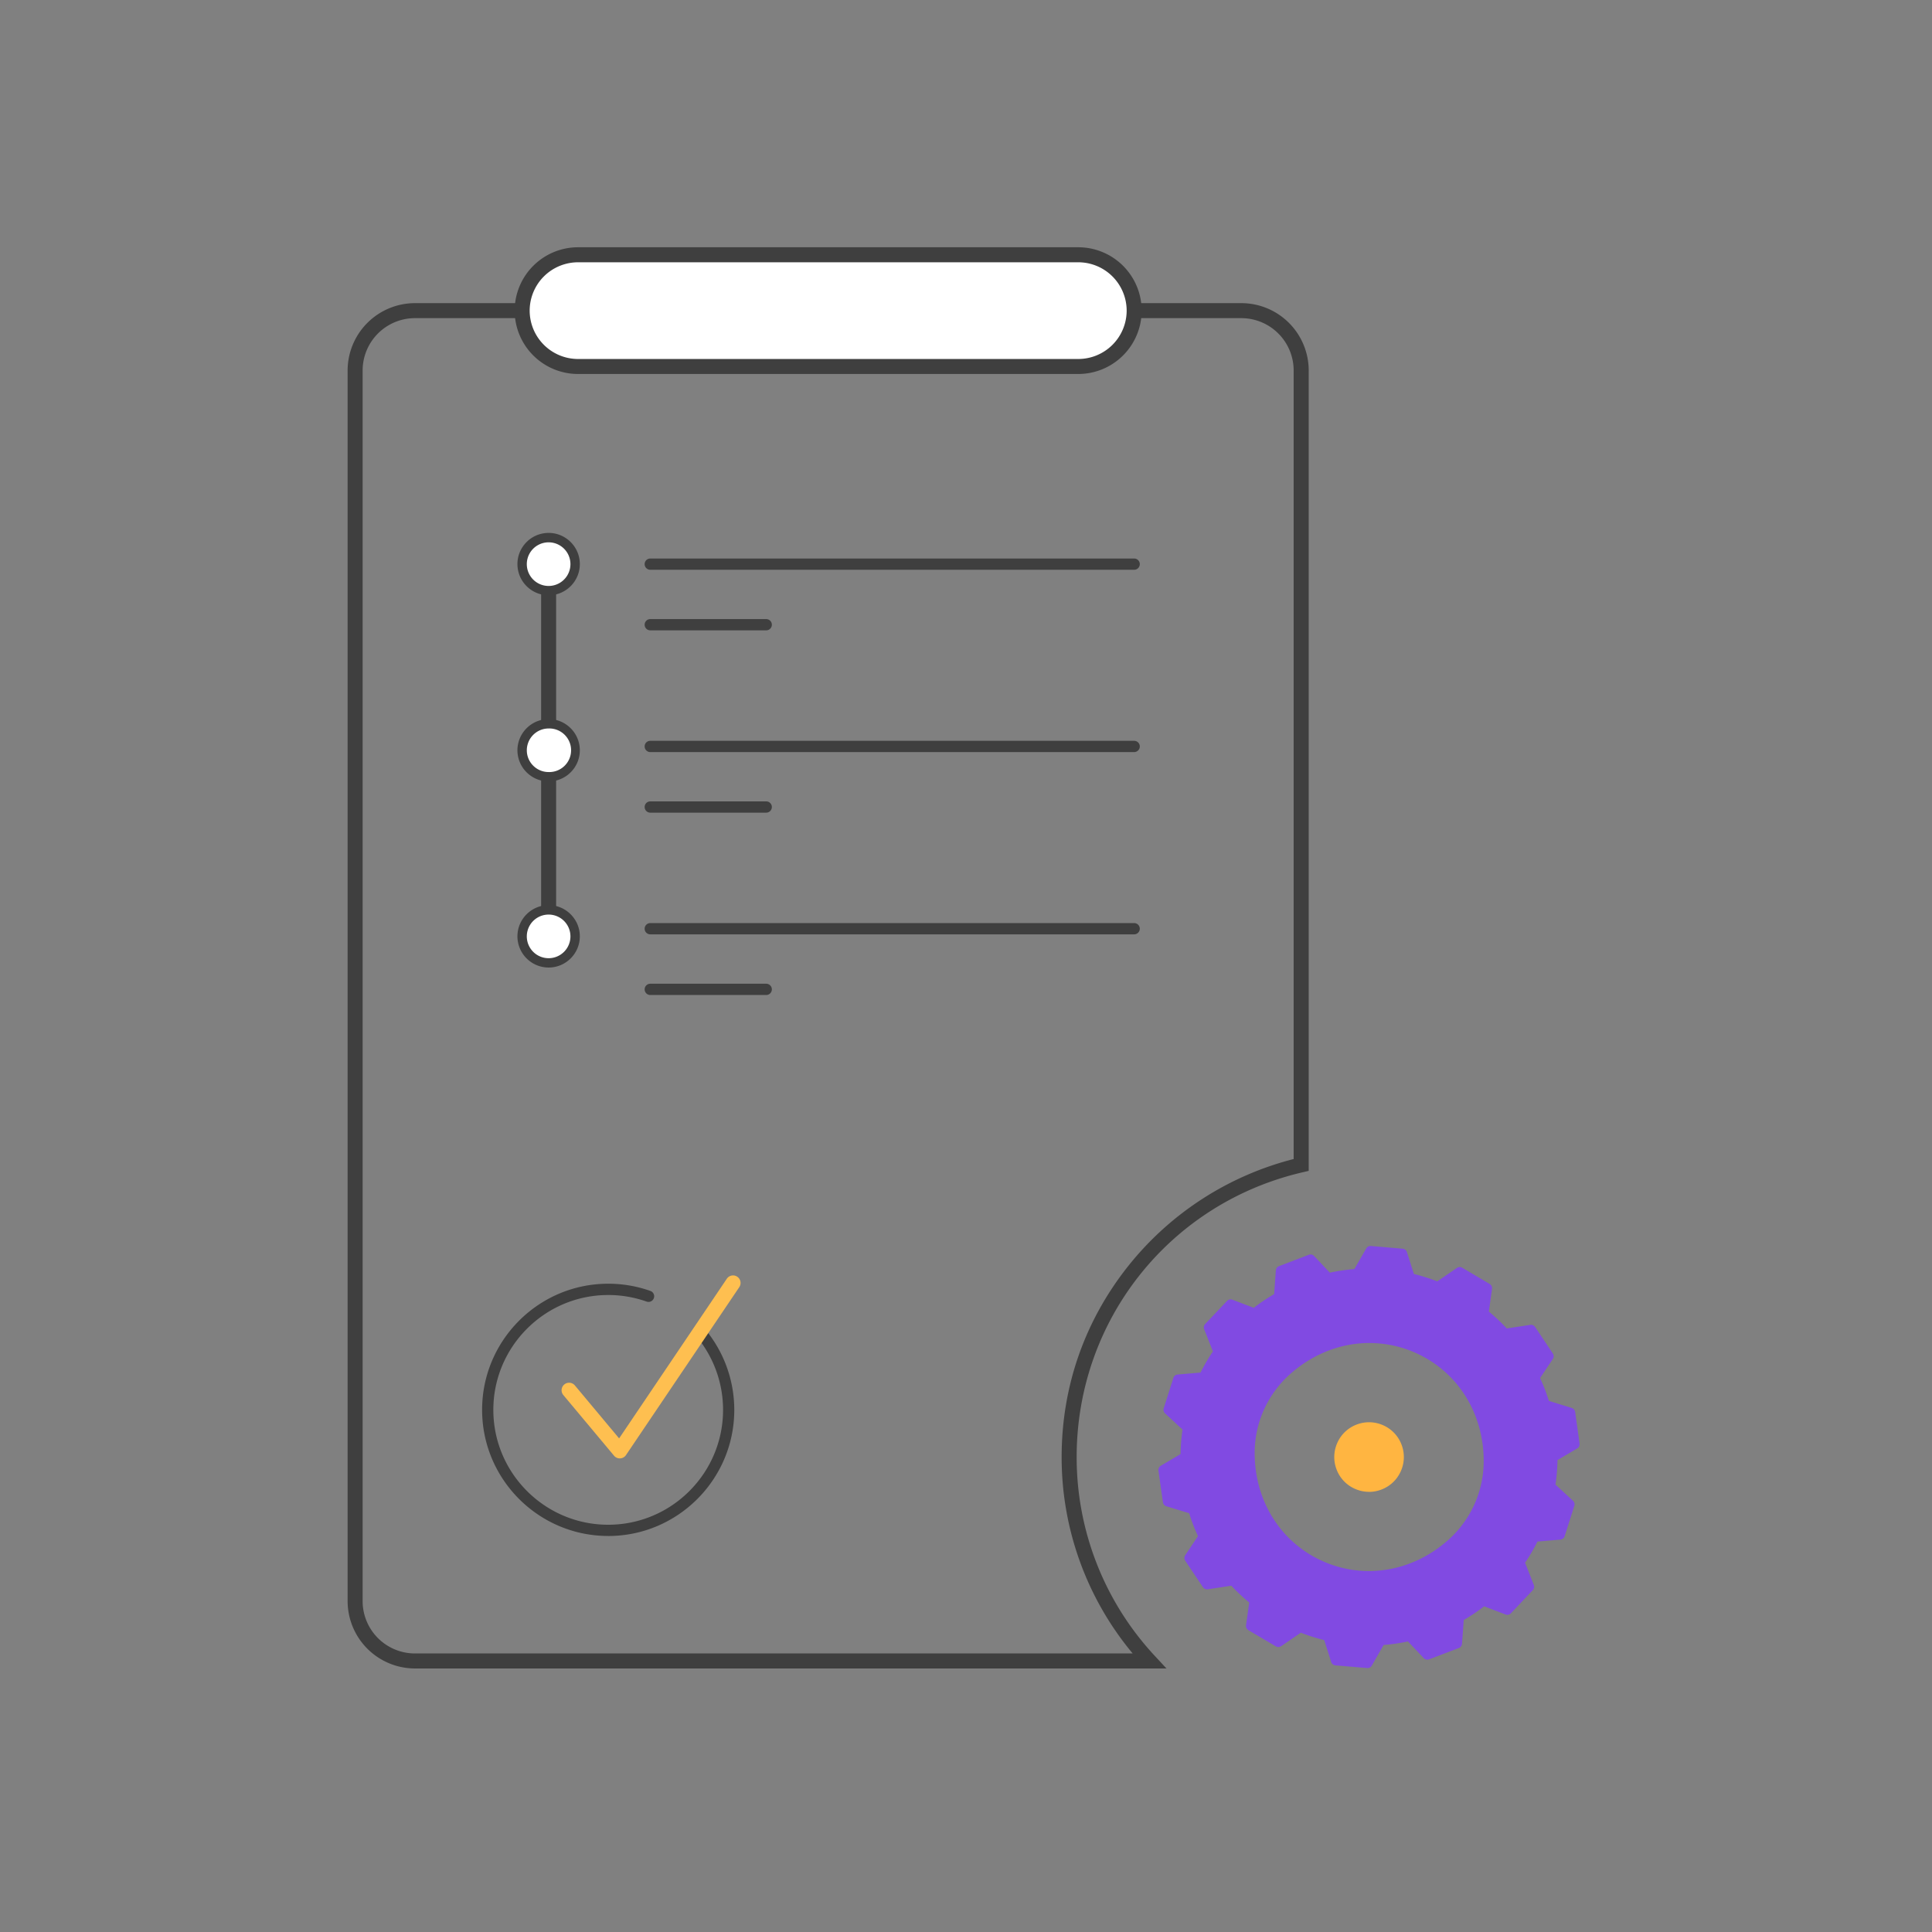
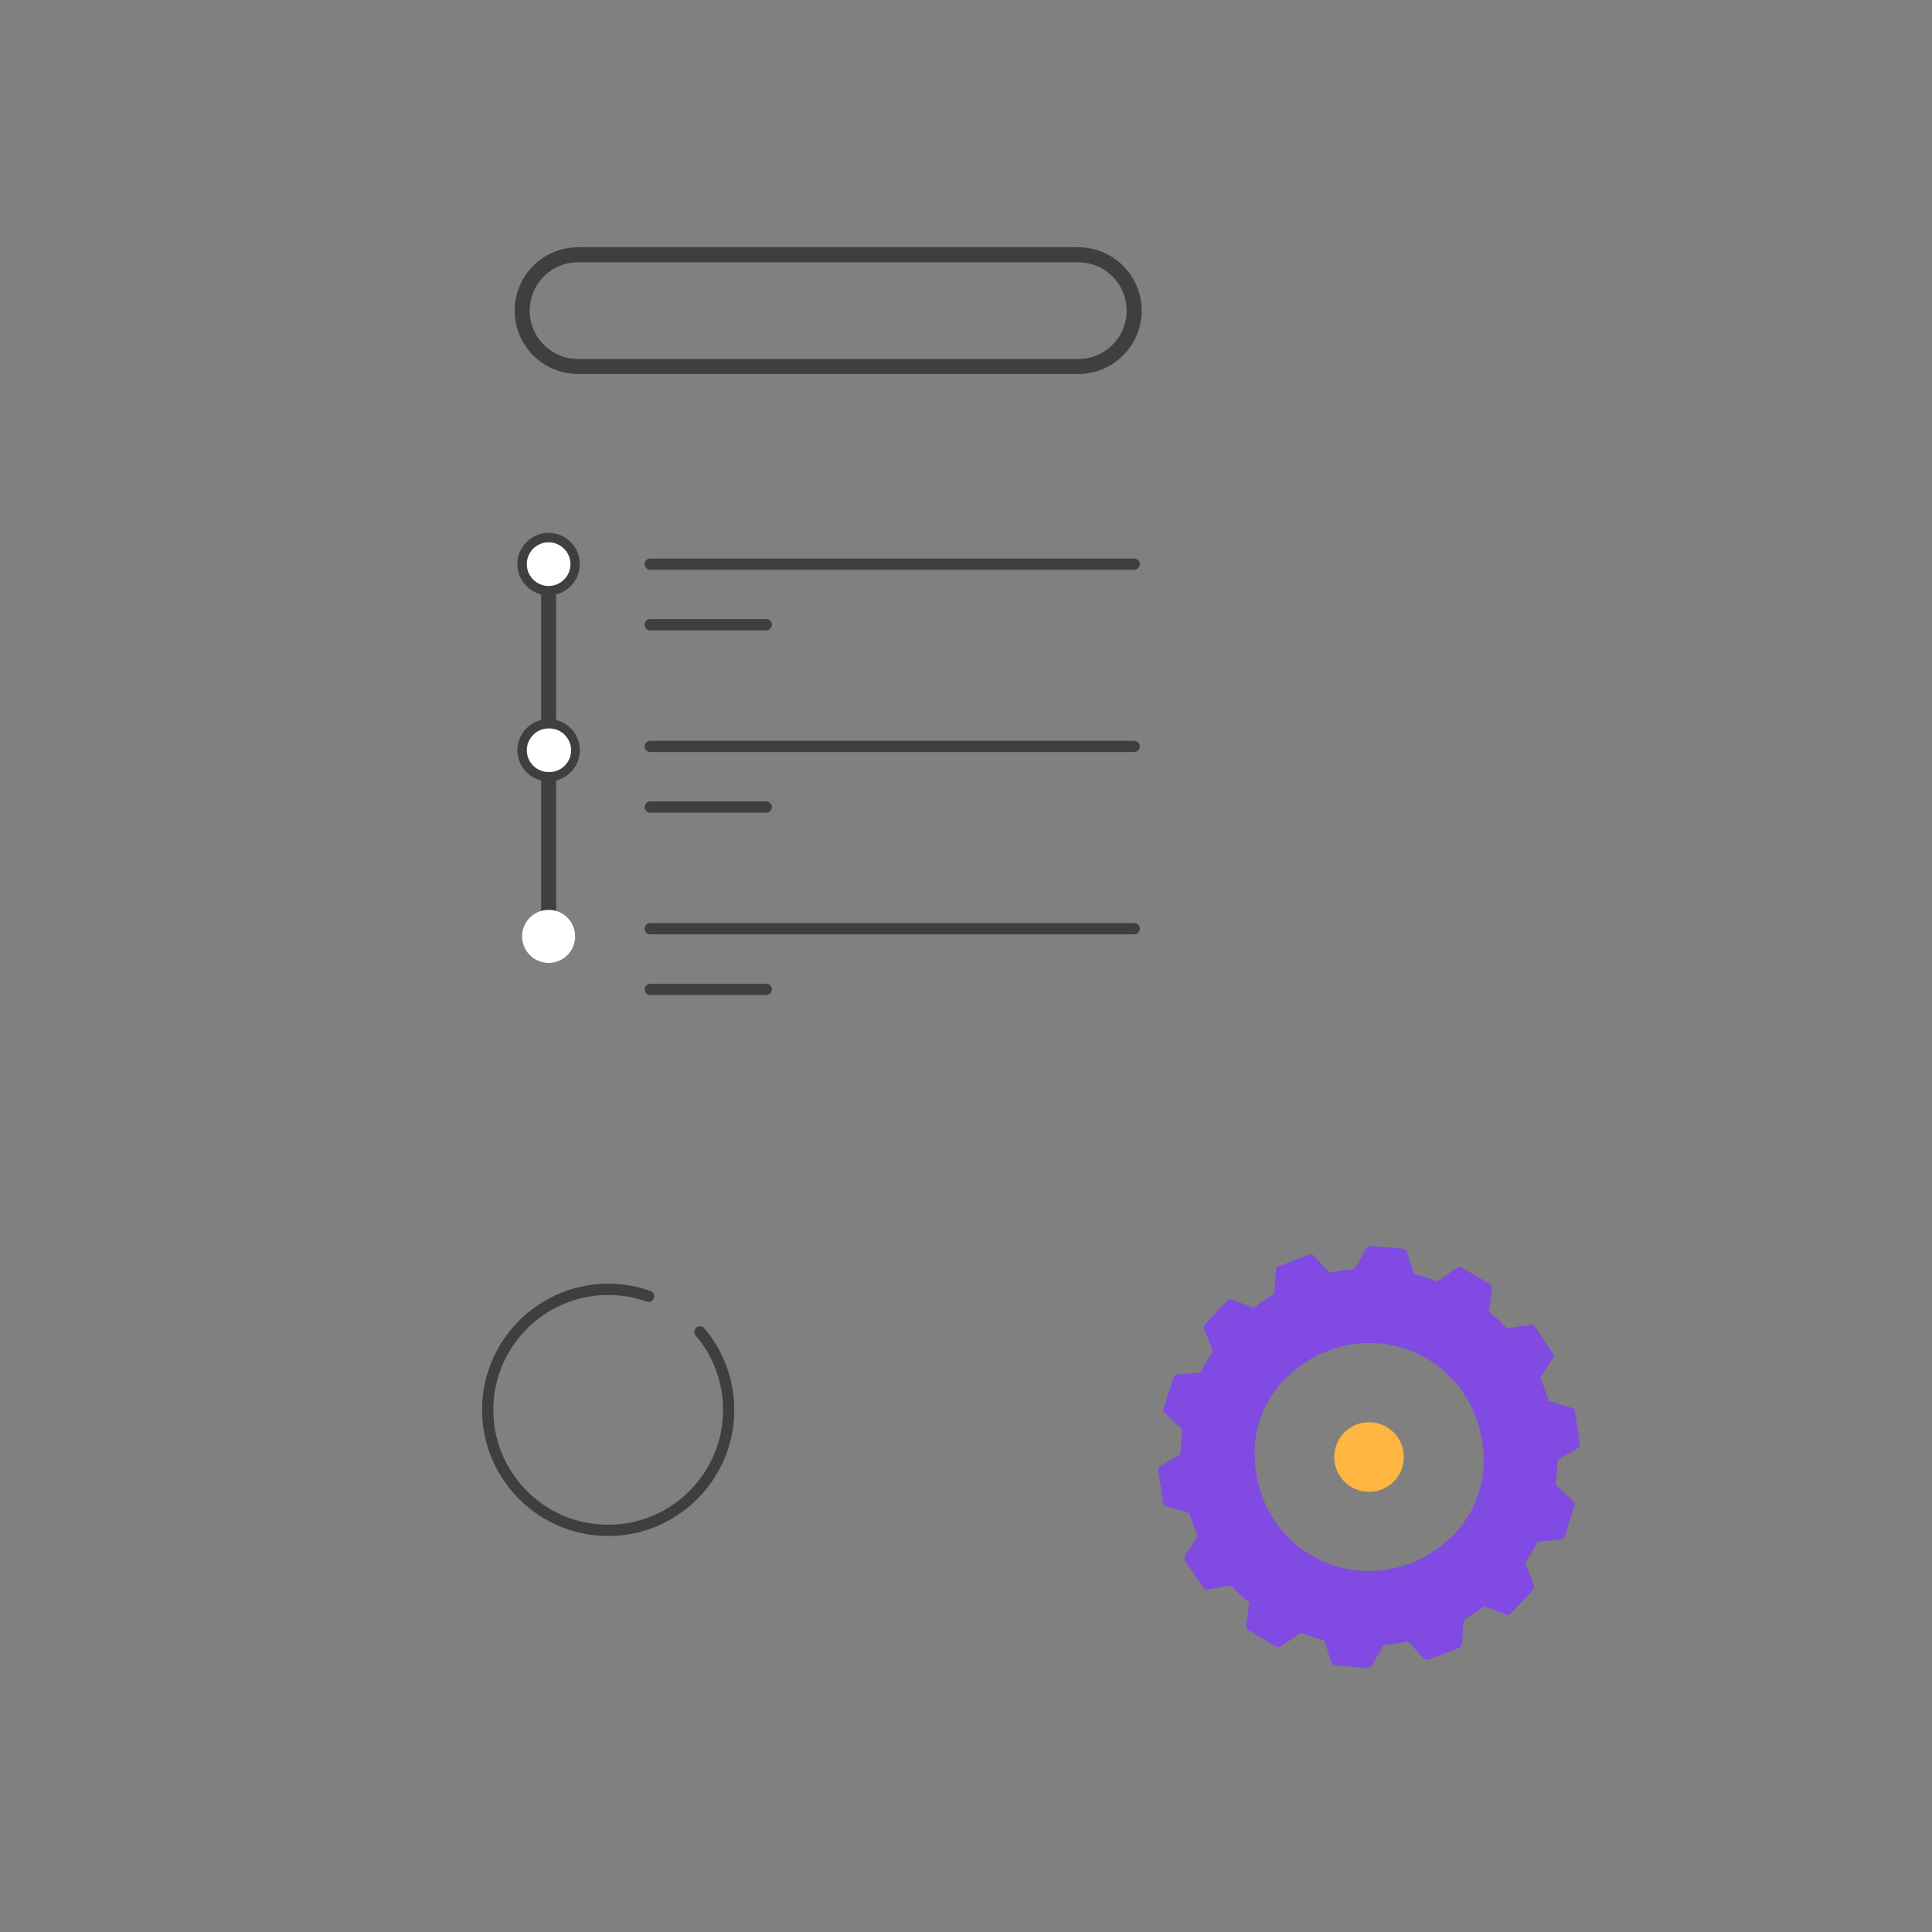
<svg xmlns="http://www.w3.org/2000/svg" width="191" height="191" fill="none">
  <rect width="100%" height="100%" fill="#808080" stroke="none" />
-   <path d="M115.316 164.947H41.023a6.667 6.667 0 0 1-6.657-6.658V36.626a6.666 6.666 0 0 1 6.657-6.657h81.7a6.667 6.667 0 0 1 6.658 6.657v79.128l-.575.134c-13.167 3.047-22.366 14.625-22.366 28.155a28.8 28.8 0 0 0 7.722 19.657l1.158 1.247h-.004ZM41.023 31.453a5.177 5.177 0 0 0-5.173 5.173V158.29a5.177 5.177 0 0 0 5.173 5.173h70.954a30.273 30.273 0 0 1-7.022-19.419c0-7.132 2.383-13.667 6.706-19.037a30.574 30.574 0 0 1 16.232-10.424V36.626a5.178 5.178 0 0 0-5.173-5.173H41.023Z" fill="#3F3F3F" />
  <path d="M54.98 55.77h-1.484v36.8h1.484v-36.8ZM75.75 62.316H64.287a.556.556 0 1 1 0-1.113H75.75a.556.556 0 1 1 0 1.113ZM112.121 56.328H64.287a.556.556 0 1 1 0-1.113h47.838a.556.556 0 1 1 0 1.113h-.004ZM75.75 80.34H64.287a.556.556 0 1 1 0-1.113H75.75a.556.556 0 1 1 0 1.113ZM112.121 74.352H64.287a.556.556 0 1 1 0-1.114h47.838a.556.556 0 1 1 0 1.114h-.004ZM75.75 98.367H64.287a.556.556 0 1 1 0-1.113H75.75a.556.556 0 1 1 0 1.113ZM112.121 92.371H64.287a.556.556 0 1 1 0-1.113h47.838a.556.556 0 1 1 0 1.113h-.004Z" fill="#3F3F3F" />
  <path d="M54.238 58.392a2.62 2.62 0 1 0 0-5.24 2.62 2.62 0 0 0 0 5.24Z" fill="#fff" />
  <path d="M54.238 58.851a3.088 3.088 0 0 1-3.084-3.084c0-1.7 1.384-3.083 3.084-3.083 1.7 0 3.084 1.384 3.084 3.083 0 1.7-1.384 3.084-3.084 3.084Zm0-5.236a2.156 2.156 0 1 0-.001 4.313 2.156 2.156 0 0 0 .001-4.313Z" fill="#3F3F3F" />
  <path d="M54.238 76.79a2.62 2.62 0 1 0 0-5.24 2.62 2.62 0 0 0 0 5.24Z" fill="#fff" />
  <path d="M54.238 77.254a3.088 3.088 0 0 1-3.084-3.08 3.09 3.09 0 0 1 3.084-3.084c1.7 0 3.084 1.384 3.084 3.084 0 1.7-1.384 3.08-3.084 3.08Zm0-5.236a2.158 2.158 0 0 0-2.156 2.156c0 1.19.965 2.152 2.156 2.152a2.155 2.155 0 1 0 0-4.308Z" fill="#3F3F3F" />
  <path d="M54.238 95.193a2.62 2.62 0 1 0 0-5.24 2.62 2.62 0 0 0 0 5.24Z" fill="#fff" />
-   <path d="M54.238 95.652a3.088 3.088 0 0 1-3.084-3.084c0-1.7 1.384-3.084 3.084-3.084 1.7 0 3.084 1.385 3.084 3.084 0 1.7-1.384 3.084-3.084 3.084Zm0-5.236a2.155 2.155 0 1 0-.001 4.313 2.155 2.155 0 0 0 .001-4.313Z" fill="#3F3F3F" />
  <path d="m155.309 139.452-2.293-.705a.204.204 0 0 1-.134-.134 18.336 18.336 0 0 0-.887-2.304.206.206 0 0 1 .015-.201l1.284-1.922a.213.213 0 0 0 0-.23l-1.751-2.624a.211.211 0 0 0-.205-.089l-2.367.36a.211.211 0 0 1-.182-.063 17.948 17.948 0 0 0-1.8-1.692.211.211 0 0 1-.074-.186l.323-2.286a.208.208 0 0 0-.1-.207l-2.713-1.603a.209.209 0 0 0-.223.007l-1.981 1.354a.213.213 0 0 1-.19.023 18.26 18.26 0 0 0-2.352-.746.206.206 0 0 1-.149-.138l-.701-2.2a.214.214 0 0 0-.178-.145l-3.143-.267a.208.208 0 0 0-.197.104l-1.195 2.074a.192.192 0 0 1-.163.1 18.83 18.83 0 0 0-2.464.357.209.209 0 0 1-.193-.06l-1.589-1.677a.206.206 0 0 0-.222-.052l-2.947 1.124a.211.211 0 0 0-.133.179l-.175 2.389a.209.209 0 0 1-.1.164c-.72.415-1.406.879-2.052 1.38a.198.198 0 0 1-.197.03l-2.156-.82a.199.199 0 0 0-.222.052l-2.168 2.289a.21.21 0 0 0-.041.219l.88 2.231a.192.192 0 0 1-.022.189c-.464.683-.88 1.395-1.247 2.13a.2.2 0 0 1-.167.111l-2.305.197a.207.207 0 0 0-.178.145l-.957 3.002a.211.211 0 0 0 .055.215l1.759 1.625a.206.206 0 0 1 .064.182c-.123.813-.19 1.637-.197 2.464a.203.203 0 0 1-.1.175l-1.989 1.172a.21.21 0 0 0-.101.208l.442 3.121a.203.203 0 0 0 .145.167l2.293.701a.204.204 0 0 1 .134.134 18.392 18.392 0 0 0 .89 2.301.201.201 0 0 1-.015.2l-1.284 1.923a.217.217 0 0 0 0 .23l1.752 2.62a.21.21 0 0 0 .204.089l2.368-.36a.207.207 0 0 1 .182.063 18.116 18.116 0 0 0 1.803 1.692.205.205 0 0 1 .074.185l-.323 2.286a.207.207 0 0 0 .101.208l2.716 1.603a.211.211 0 0 0 .223-.007l1.981-1.355a.216.216 0 0 1 .19-.022c.764.301 1.551.549 2.352.742a.206.206 0 0 1 .149.138l.701 2.2a.202.202 0 0 0 .178.141l3.143.267a.207.207 0 0 0 .197-.103l1.195-2.075a.196.196 0 0 1 .163-.1 17.827 17.827 0 0 0 2.446-.356.209.209 0 0 1 .193.059l1.588 1.677c.056.06.145.082.223.052l2.946-1.124a.214.214 0 0 0 .134-.178l.174-2.39a.21.21 0 0 1 .1-.163c.72-.416 1.407-.88 2.053-1.381a.198.198 0 0 1 .196-.029l2.156.823a.2.2 0 0 0 .223-.052l2.167-2.289a.206.206 0 0 0 .041-.219l-.88-2.23a.204.204 0 0 1 .023-.19 18.63 18.63 0 0 0 1.247-2.13.199.199 0 0 1 .167-.111l2.304-.197a.207.207 0 0 0 .178-.141l.958-3.002a.21.21 0 0 0-.056-.215l-1.759-1.626a.206.206 0 0 1-.063-.181c.122-.813.189-1.637.204-2.465 0-.07.037-.137.1-.174l1.986-1.173a.208.208 0 0 0 .1-.207l-.438-3.121a.203.203 0 0 0-.145-.167v.011Zm-11.919 12.962c-7.819 7.01-19.657 1.718-19.646-8.784 0-3.031 1.302-5.933 3.559-7.956 7.819-7.01 19.653-1.718 19.645 8.784 0 3.032-1.302 5.934-3.558 7.956Z" fill="#814AE2" />
  <path d="M135.207 164.907h-.041l-3.143-.267a.484.484 0 0 1-.419-.334l-.691-2.164a18.998 18.998 0 0 1-2.311-.731l-1.949 1.333a.495.495 0 0 1-.519.018l-2.717-1.603a.484.484 0 0 1-.233-.486l.315-2.245a18.73 18.73 0 0 1-1.77-1.663l-2.331.356a.49.49 0 0 1-.475-.211l-1.751-2.62a.487.487 0 0 1 0-.538l1.262-1.889a18.387 18.387 0 0 1-.872-2.264l-2.257-.69a.488.488 0 0 1-.337-.397l-.442-3.121a.48.48 0 0 1 .234-.486l1.952-1.154c.011-.813.078-1.629.196-2.423l-1.729-1.6a.49.49 0 0 1-.133-.504l.957-3.003a.477.477 0 0 1 .419-.334l2.264-.192c.36-.72.772-1.422 1.225-2.093l-.865-2.194a.483.483 0 0 1 .1-.512l2.164-2.289a.482.482 0 0 1 .523-.119l2.115.805c.638-.493 1.317-.95 2.015-1.354l.171-2.349a.485.485 0 0 1 .308-.416l2.946-1.124a.483.483 0 0 1 .524.118l1.558 1.648a18.859 18.859 0 0 1 2.423-.353l1.177-2.041a.49.49 0 0 1 .46-.241l3.139.267a.48.48 0 0 1 .42.334l.69 2.164c.779.193 1.559.438 2.312.731l1.948-1.332a.478.478 0 0 1 .52-.015l2.712 1.603c.171.1.26.289.234.486l-.315 2.245a18.863 18.863 0 0 1 1.77 1.666l2.33-.352a.486.486 0 0 1 .475.208l1.752 2.623a.491.491 0 0 1 0 .538l-1.262 1.889c.182.39.345.783.49 1.162.137.356.263.727.382 1.098l2.256.694a.49.49 0 0 1 .338.397l.438 3.121a.483.483 0 0 1-.234.486l-1.948 1.151a19.213 19.213 0 0 1-.2 2.423l1.729 1.599a.493.493 0 0 1 .133.505l-.957 3.002a.482.482 0 0 1-.423.334l-2.264.193c-.36.72-.772 1.421-1.224 2.093l.864 2.197a.482.482 0 0 1-.1.512l-2.167 2.29a.478.478 0 0 1-.523.119l-2.119-.809a18.66 18.66 0 0 1-2.019 1.354l-.171 2.349a.488.488 0 0 1-.311.416l-2.947 1.124a.484.484 0 0 1-.527-.122l-1.558-1.648c-.791.167-1.596.286-2.405.349l-1.173 2.041a.482.482 0 0 1-.419.245l.011-.004Zm-3.087-.816 3.046.256 1.173-2.038a.479.479 0 0 1 .382-.241 18.063 18.063 0 0 0 2.409-.349.475.475 0 0 1 .452.141l1.555 1.641 2.858-1.091.17-2.346c.011-.159.1-.3.241-.382a18.646 18.646 0 0 0 2.023-1.358.482.482 0 0 1 .467-.071l2.112.806 2.104-2.223-.865-2.19a.485.485 0 0 1 .049-.449c.456-.671.868-1.377 1.228-2.096a.48.48 0 0 1 .39-.268l2.256-.189.931-2.913-1.725-1.596a.47.47 0 0 1-.149-.426c.123-.806.19-1.622.201-2.427 0-.167.093-.323.237-.409l1.945-1.146-.427-3.028-2.249-.691a.489.489 0 0 1-.319-.319 17.769 17.769 0 0 0-.876-2.271.489.489 0 0 1 .037-.471l1.258-1.882-1.699-2.545-2.323.352a.485.485 0 0 1-.427-.148 18.199 18.199 0 0 0-1.774-1.67.48.48 0 0 1-.171-.442l.316-2.237-2.635-1.555-1.944 1.328a.492.492 0 0 1-.449.052 18.471 18.471 0 0 0-2.32-.735.481.481 0 0 1-.345-.322l-.686-2.156-3.047-.26-1.173 2.033a.494.494 0 0 1-.382.242c-.816.063-1.633.181-2.427.352a.483.483 0 0 1-.453-.141l-1.555-1.64-2.857 1.091-.171 2.345a.476.476 0 0 1-.241.382 18.8 18.8 0 0 0-2.019 1.359.482.482 0 0 1-.467.07l-2.112-.805-2.1 2.223.865 2.189a.485.485 0 0 1-.049.449 18.4 18.4 0 0 0-1.228 2.097.485.485 0 0 1-.393.267l-2.257.193-.927 2.913 1.725 1.592a.471.471 0 0 1 .149.427c-.119.794-.186 1.61-.197 2.427a.474.474 0 0 1-.238.408l-1.944 1.15.427 3.028 2.249.691a.49.49 0 0 1 .319.319 17.443 17.443 0 0 0 .875 2.267.485.485 0 0 1-.037.472l-1.258 1.881 1.7 2.542 2.323-.356a.486.486 0 0 1 .427.148 17.595 17.595 0 0 0 1.774 1.666.494.494 0 0 1 .174.442l-.315 2.238 2.634 1.555 1.945-1.329a.494.494 0 0 1 .449-.052c.757.297 1.536.542 2.319.731.167.041.293.16.345.323l.687 2.156.004.019Zm3.21-8.22c-1.626 0-3.255-.338-4.802-1.032-4.353-1.948-7.055-6.242-7.051-11.214 0-3.114 1.336-6.086 3.651-8.164 3.7-3.318 8.706-4.168 13.059-2.219 4.353 1.948 7.055 6.241 7.051 11.21 0 3.11-1.332 6.086-3.652 8.164-2.386 2.138-5.314 3.251-8.256 3.251v.004Zm.059-23.101c-2.813 0-5.607 1.065-7.886 3.11a10.436 10.436 0 0 0-3.466 7.752c-.004 4.747 2.572 8.847 6.721 10.703 4.148 1.855 8.924 1.042 12.457-2.127a10.432 10.432 0 0 0 3.466-7.752c.004-4.746-2.571-8.847-6.72-10.702a11.135 11.135 0 0 0-4.572-.98v-.004Z" fill="#814AE2" />
  <path d="M135.344 147.206a3.16 3.16 0 1 0 .002-6.322 3.16 3.16 0 0 0-.002 6.322Z" fill="#FFB541" />
  <path d="M135.344 147.484c-.478 0-.953-.1-1.402-.301a3.406 3.406 0 0 1-1.808-1.911 3.425 3.425 0 0 1 .075-2.631 3.411 3.411 0 0 1 1.911-1.807 3.407 3.407 0 0 1 2.631.074 3.408 3.408 0 0 1 1.807 1.911 3.42 3.42 0 0 1-.074 2.631 3.413 3.413 0 0 1-1.911 1.808c-.397.152-.813.23-1.229.23v-.004Zm0-6.323c-.348 0-.694.063-1.027.193a2.88 2.88 0 1 0 3.658 3.87 2.856 2.856 0 0 0 .064-2.204 2.867 2.867 0 0 0-1.514-1.603 2.895 2.895 0 0 0-1.177-.253l-.004-.003Z" fill="#FFB541" />
  <path d="M60.131 151.848c-6.876 0-12.469-5.593-12.469-12.469 0-6.876 5.593-12.469 12.47-12.469 1.431 0 2.834.241 4.17.716a.557.557 0 1 1-.375 1.051 11.362 11.362 0 0 0-3.8-.65c-6.26 0-11.355 5.095-11.355 11.356 0 6.26 5.095 11.355 11.355 11.355 6.26 0 11.356-5.095 11.356-11.355 0-2.691-.958-5.303-2.702-7.352a.555.555 0 1 1 .846-.72 12.483 12.483 0 0 1 2.965 8.072c0 6.876-5.592 12.468-12.468 12.468l.007-.003Z" fill="#3F3F3F" />
-   <path d="M61.27 144.179a.735.735 0 0 1-.567-.268l-5.01-5.993a.741.741 0 0 1 .093-1.046.745.745 0 0 1 1.046.092l4.375 5.237 10.647-15.783a.74.74 0 0 1 1.032-.2c.341.23.43.69.2 1.031l-11.2 16.603a.745.745 0 0 1-.579.327h-.037Z" fill="#FEBF50" />
-   <path d="M106.603 25.188h-49.46a5.522 5.522 0 0 0 0 11.043h49.46a5.522 5.522 0 1 0 0-11.044Z" fill="#fff" />
  <path d="M106.603 36.973h-49.46a6.27 6.27 0 0 1-6.263-6.264 6.27 6.27 0 0 1 6.264-6.264h49.459a6.27 6.27 0 0 1 6.264 6.264 6.27 6.27 0 0 1-6.264 6.264ZM57.143 25.93a4.786 4.786 0 0 0-4.779 4.78 4.786 4.786 0 0 0 4.78 4.78h49.459a4.786 4.786 0 0 0 4.78-4.78 4.786 4.786 0 0 0-4.78-4.78h-49.46Z" fill="#3F3F3F" />
</svg>